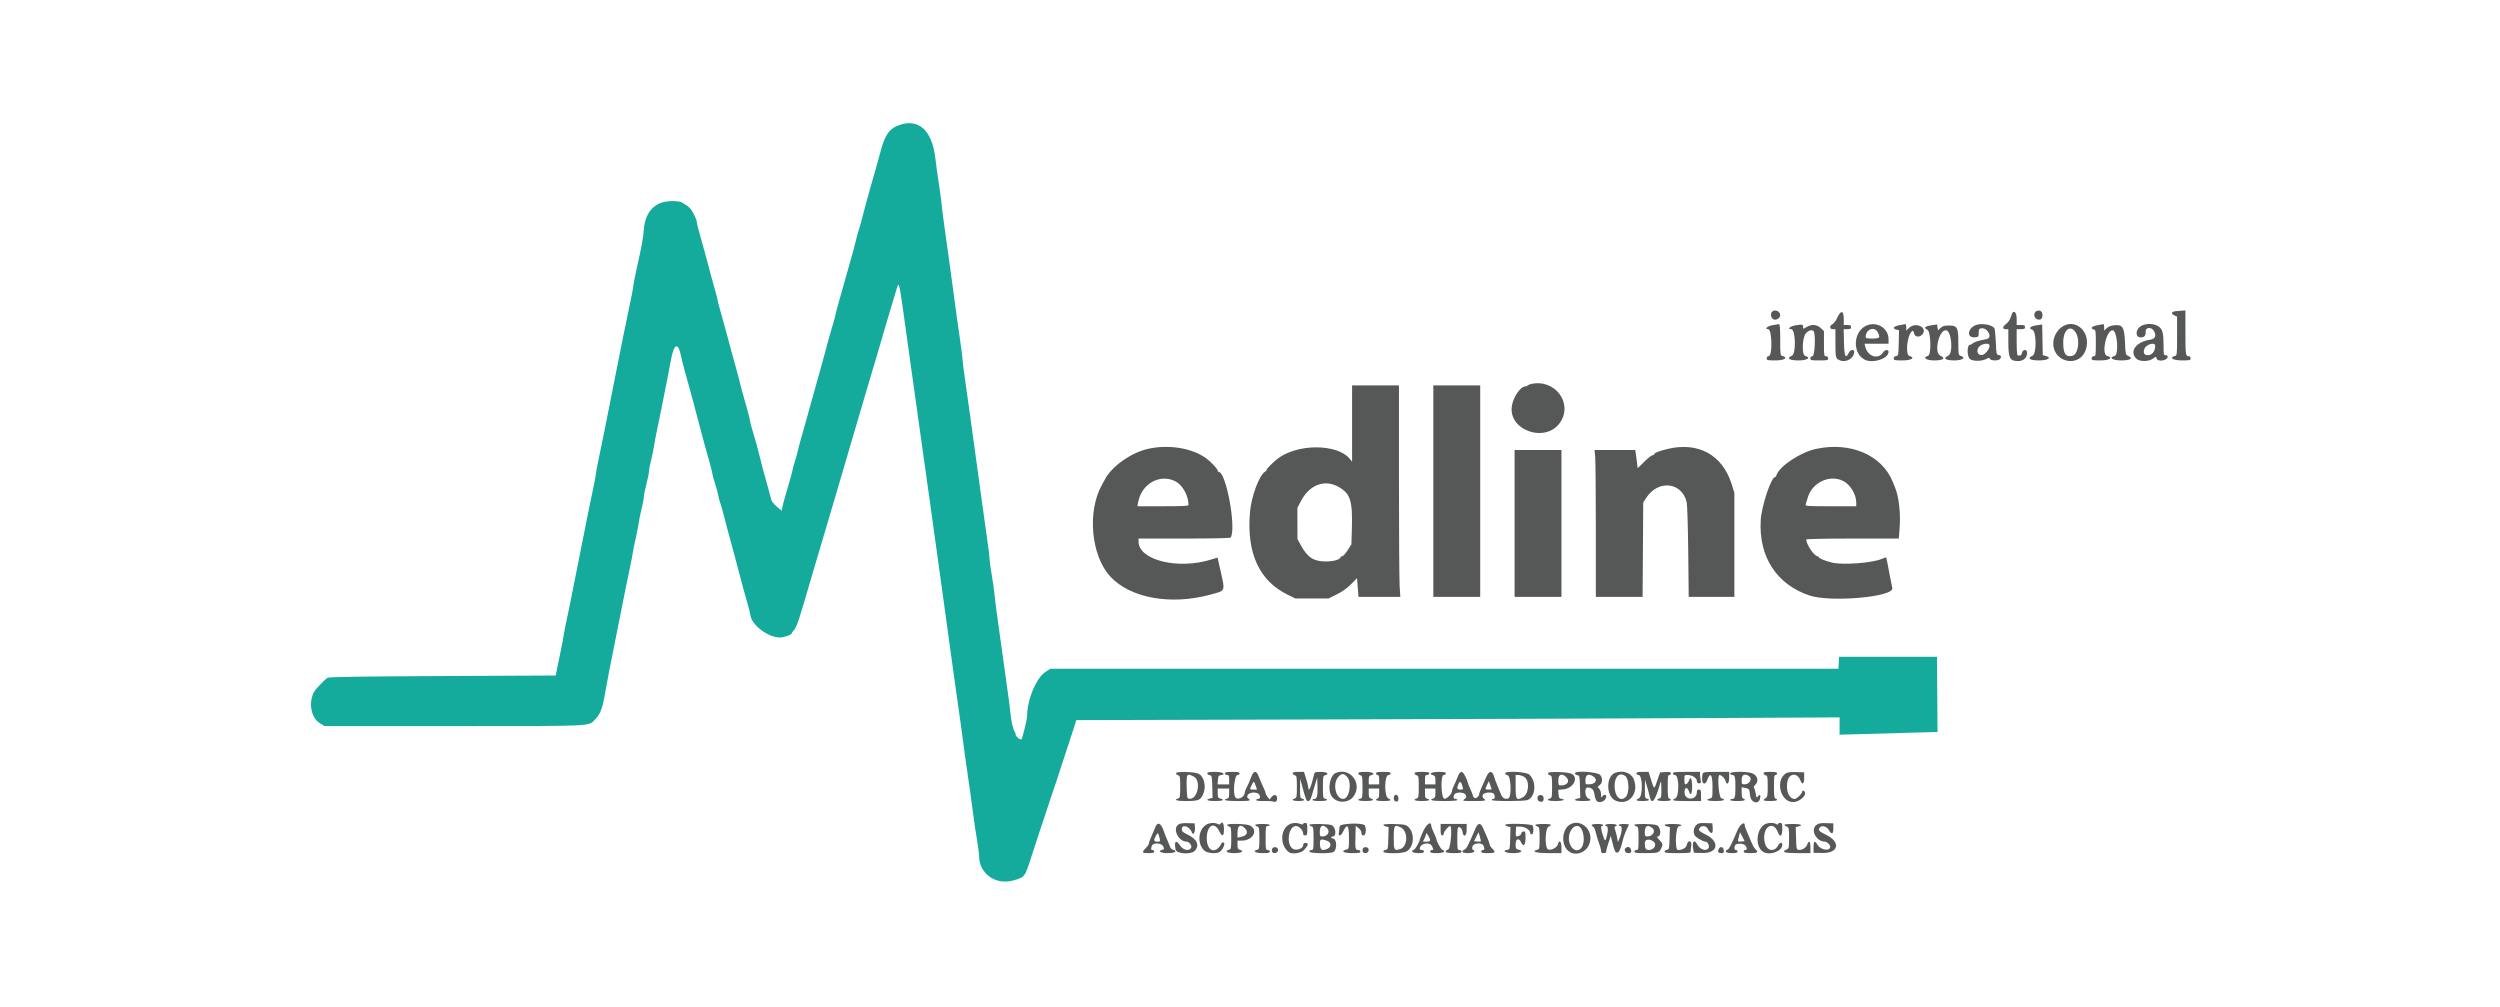
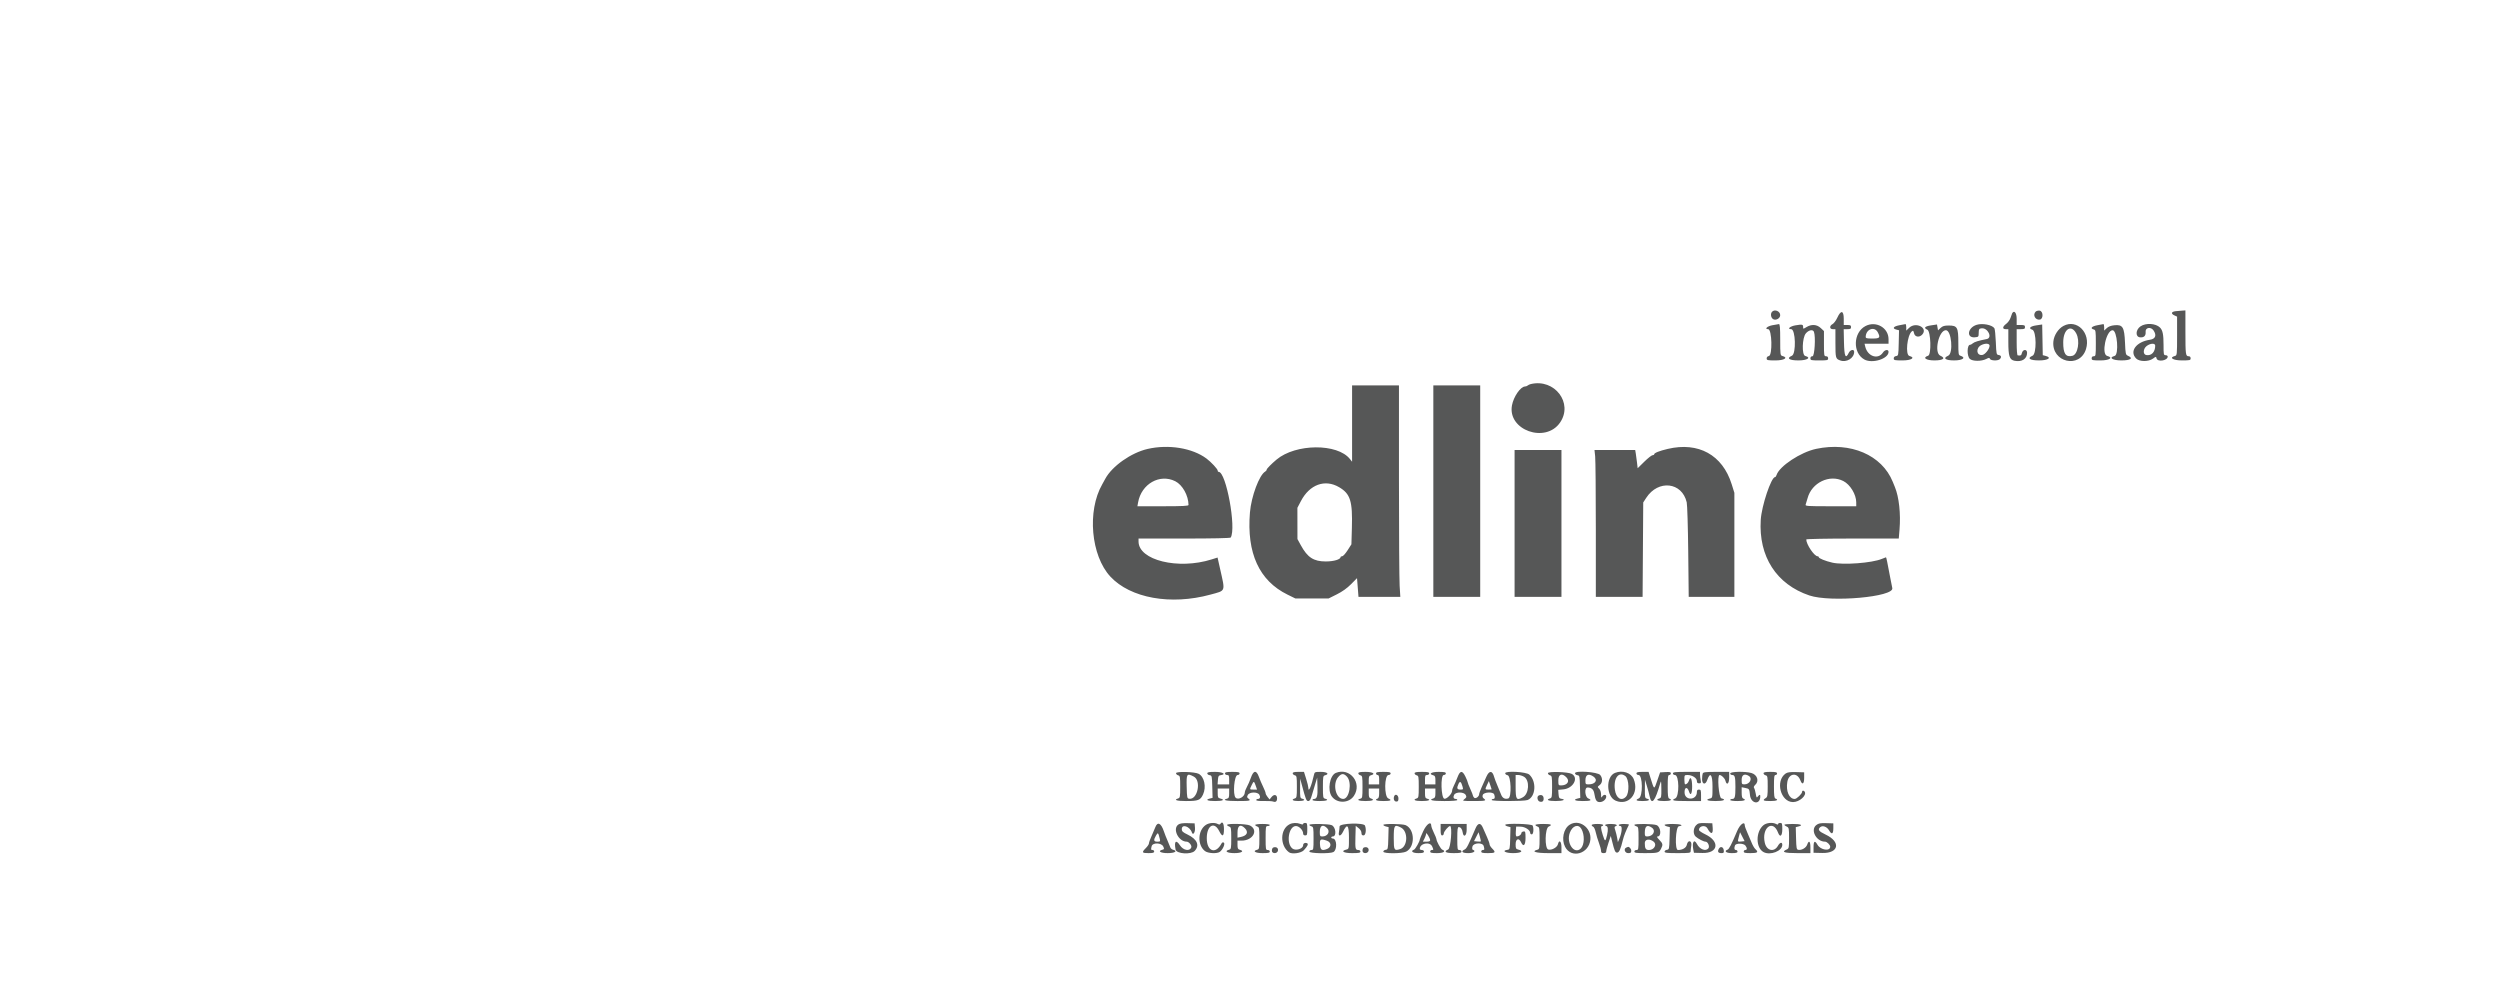
<svg xmlns="http://www.w3.org/2000/svg" id="svg" version="1.1" width="400" height="161.115" viewBox="0, 0, 400,161.115">
  <g id="svgg">
-     <path id="path0" d="M143.564 20.134 C 142.244 20.678,141.569 21.692,140.932 24.083 C 140.538 25.563,140.092 27.148,139.219 30.167 C 138.876 31.354,138.214 33.812,137.896 35.083 C 137.759 35.633,137.533 36.421,137.394 36.833 C 137.255 37.246,137.079 37.883,137.002 38.250 C 136.864 38.907,136.575 39.974,135.735 42.917 C 135.499 43.742,135.130 45.054,134.914 45.833 C 134.698 46.612,134.328 47.925,134.092 48.750 C 133.856 49.575,133.663 50.321,133.665 50.407 C 133.666 50.493,133.485 51.168,133.262 51.907 C 132.780 53.509,132.409 54.836,132.002 56.417 C 131.837 57.058,131.540 58.146,131.341 58.833 C 130.924 60.273,130.370 62.252,129.765 64.460 C 128.934 67.488,128.529 68.934,128.165 70.167 C 127.962 70.854,127.738 71.717,127.668 72.083 C 127.598 72.450,127.381 73.229,127.187 73.813 C 126.992 74.398,126.834 74.961,126.835 75.063 C 126.838 75.249,126.299 77.193,125.629 79.417 C 125.435 80.058,125.233 80.839,125.180 81.151 L 125.083 81.718 124.297 81.068 C 123.866 80.710,123.469 80.229,123.417 80.000 C 123.365 79.771,123.143 78.946,122.925 78.167 C 122.143 75.376,121.792 74.069,121.583 73.167 C 121.316 72.014,120.934 70.630,120.409 68.907 C 120.184 68.168,120.001 67.455,120.002 67.323 C 120.003 67.191,119.821 66.446,119.598 65.667 C 118.956 63.429,118.376 61.294,118.262 60.750 C 118.205 60.475,118.015 59.762,117.841 59.167 C 117.666 58.571,117.326 57.333,117.084 56.417 C 116.507 54.228,115.740 51.428,115.235 49.667 C 115.012 48.887,114.831 48.175,114.833 48.083 C 114.836 47.992,114.655 47.279,114.432 46.500 C 114.037 45.120,113.639 43.656,112.735 40.250 C 112.491 39.333,112.114 37.979,111.896 37.241 C 111.678 36.502,111.500 35.744,111.500 35.556 C 111.500 35.367,111.272 34.771,110.993 34.231 C 110.529 33.330,110.297 33.104,109.091 32.377 C 108.904 32.264,108.225 32.171,107.583 32.171 C 104.850 32.169,103.239 33.782,103.011 36.750 C 102.903 38.153,102.666 39.430,101.791 43.333 C 101.596 44.204,101.389 45.292,101.330 45.750 C 101.271 46.208,101.063 47.333,100.867 48.250 C 100.226 51.244,99.249 56.070,98.235 61.250 C 97.112 66.983,96.221 71.419,95.739 73.667 C 95.513 74.721,95.330 75.724,95.331 75.896 C 95.332 76.068,95.150 77.043,94.926 78.063 C 94.702 79.082,94.320 80.929,94.078 82.167 C 93.835 83.404,93.462 85.279,93.250 86.333 C 93.038 87.388,92.664 89.263,92.420 90.500 C 91.313 96.116,90.962 97.853,90.646 99.280 C 90.460 100.122,90.250 101.210,90.180 101.697 C 90.110 102.184,89.885 103.371,89.681 104.333 C 89.477 105.296,89.220 106.533,89.110 107.083 L 88.910 108.083 70.830 108.167 C 57.444 108.228,52.663 108.301,52.417 108.445 C 52.114 108.622,51.702 109.021,50.669 110.136 C 49.279 111.636,49.526 114.662,51.121 115.674 L 51.899 116.167 72.705 116.167 C 95.827 116.167,94.095 116.256,95.318 114.996 C 96.060 114.231,96.456 113.140,96.827 110.833 C 96.938 110.146,97.215 108.646,97.442 107.500 C 98.493 102.196,98.641 101.454,99.997 94.667 C 100.281 93.246,100.659 91.408,100.838 90.583 C 101.017 89.758,101.210 88.746,101.266 88.333 C 101.323 87.921,101.505 87.021,101.671 86.333 C 101.837 85.646,102.058 84.521,102.161 83.833 C 102.264 83.146,102.495 82.008,102.674 81.306 C 102.853 80.603,103.002 79.815,103.003 79.556 C 103.005 79.296,103.191 78.371,103.417 77.500 C 103.642 76.629,103.828 75.704,103.830 75.444 C 103.832 75.185,103.984 74.383,104.168 73.663 C 104.351 72.943,104.565 71.918,104.642 71.385 C 104.719 70.853,104.949 69.629,105.154 68.667 C 105.359 67.704,105.705 66.017,105.922 64.917 C 106.140 63.817,106.504 61.979,106.731 60.833 C 106.958 59.688,107.224 58.300,107.322 57.750 C 107.830 54.894,108.501 54.626,108.991 57.083 C 109.064 57.450,109.290 58.350,109.493 59.083 C 110.488 62.683,110.675 63.363,111.067 64.833 C 111.299 65.704,111.683 67.167,111.920 68.083 C 112.157 69.000,112.529 70.387,112.746 71.167 C 112.964 71.946,113.335 73.273,113.571 74.116 C 113.807 74.959,114.000 75.755,114.000 75.885 C 114.000 76.014,114.192 76.712,114.426 77.435 C 114.661 78.158,114.886 78.989,114.927 79.282 C 114.967 79.574,115.082 80.024,115.181 80.282 C 115.339 80.689,115.897 82.726,116.520 85.167 C 116.625 85.579,116.880 86.517,117.086 87.250 C 117.292 87.983,117.545 88.921,117.649 89.333 C 117.753 89.746,118.061 90.908,118.333 91.917 C 118.606 92.925,118.914 94.087,119.019 94.500 C 119.124 94.912,119.379 95.813,119.586 96.500 C 119.792 97.188,120.014 98.087,120.079 98.500 C 120.322 100.058,122.928 102.000,124.774 102.000 C 125.451 102.000,126.667 101.567,126.667 101.327 C 126.667 101.265,126.841 101.027,127.054 100.798 C 127.469 100.350,127.890 99.074,129.791 92.500 C 130.016 91.721,130.371 90.521,130.580 89.833 C 130.788 89.146,131.166 87.871,131.419 87.000 C 131.671 86.129,132.082 84.742,132.332 83.917 C 132.785 82.417,133.211 80.978,134.082 78.000 C 134.337 77.129,134.712 75.854,134.917 75.167 C 135.121 74.479,135.494 73.204,135.745 72.333 C 135.996 71.462,136.380 70.150,136.599 69.417 C 137.374 66.823,137.793 65.399,138.243 63.833 C 138.493 62.962,138.868 61.688,139.077 61.000 C 139.784 58.675,140.750 55.408,141.663 52.250 C 141.955 51.242,142.367 49.854,142.578 49.167 C 142.789 48.479,143.134 47.332,143.345 46.618 C 143.877 44.821,143.770 44.374,145.089 53.875 C 145.315 55.502,145.688 58.183,145.917 59.833 C 146.775 66.012,147.172 68.849,147.669 72.333 C 147.949 74.304,148.364 77.248,148.589 78.875 C 148.815 80.502,149.185 83.165,149.411 84.792 C 149.637 86.419,150.008 89.100,150.236 90.750 C 150.463 92.400,150.835 95.100,151.063 96.750 C 151.291 98.400,151.673 101.175,151.913 102.917 C 152.153 104.658,152.535 107.433,152.763 109.083 C 152.990 110.733,153.362 113.358,153.590 114.917 C 153.818 116.475,154.038 118.087,154.080 118.500 C 154.155 119.242,154.471 121.498,155.249 126.833 C 155.469 128.346,155.697 130.033,155.755 130.583 C 155.813 131.133,156.041 132.671,156.261 134.000 C 156.482 135.329,156.664 136.703,156.665 137.052 C 156.673 139.770,159.327 141.651,162.072 140.885 C 163.996 140.348,163.962 140.393,165.055 136.964 C 165.590 135.288,166.199 133.429,166.409 132.833 C 166.619 132.237,167.057 130.925,167.383 129.917 C 167.978 128.076,168.224 127.341,168.915 125.333 C 169.120 124.737,169.683 123.013,170.167 121.500 C 170.650 119.987,171.216 118.263,171.424 117.667 C 171.632 117.071,171.892 116.277,172.002 115.902 L 172.202 115.220 212.310 115.110 C 234.368 115.050,261.848 114.951,273.375 114.890 L 294.333 114.780 294.333 116.165 L 294.333 117.550 298.208 117.443 C 300.340 117.384,303.866 117.286,306.044 117.226 L 310.004 117.116 309.960 111.100 L 309.917 105.083 302.083 105.083 L 294.250 105.083 294.200 106.042 L 294.150 107.000 231.108 107.000 L 168.065 107.000 167.313 107.477 C 165.794 108.441,164.335 111.955,164.328 114.667 C 164.327 115.124,163.584 118.138,163.436 118.286 C 163.269 118.453,162.500 117.832,162.500 117.529 C 162.500 117.367,162.438 117.162,162.361 117.075 C 162.111 116.788,161.800 115.450,161.669 114.089 C 161.598 113.352,161.383 111.662,161.190 110.333 C 160.998 109.004,160.648 106.492,160.414 104.750 C 160.179 103.008,159.833 100.533,159.645 99.250 C 159.456 97.967,159.238 96.242,159.159 95.417 C 159.081 94.592,158.863 93.028,158.675 91.942 C 158.487 90.856,158.334 89.731,158.334 89.442 C 158.334 89.153,158.149 87.642,157.922 86.083 C 157.696 84.525,157.319 81.825,157.085 80.083 C 156.850 78.342,156.439 75.342,156.170 73.417 C 155.901 71.492,155.488 68.492,155.253 66.750 C 155.018 65.008,154.639 62.308,154.412 60.750 C 154.185 59.192,154.001 57.729,154.004 57.500 C 154.006 57.271,153.821 55.808,153.593 54.250 C 153.203 51.595,152.963 49.853,151.913 42.042 C 151.682 40.323,151.336 37.829,151.143 36.500 C 150.951 35.171,150.732 33.443,150.656 32.659 C 150.579 31.876,150.369 30.301,150.187 29.159 C 150.006 28.018,149.767 26.296,149.657 25.333 C 149.130 20.714,146.860 18.777,143.564 20.134 " stroke="none" fill="#14ab9c" fill-rule="evenodd" />
    <path id="path1" d="M283.508 49.907 C 283.245 50.224,283.345 50.838,283.695 51.057 C 284.131 51.330,284.833 50.940,284.833 50.426 C 284.833 49.773,283.917 49.415,283.508 49.907 M325.707 49.860 C 325.192 50.375,325.638 51.241,326.366 51.138 C 326.967 51.053,326.937 49.772,326.332 49.701 C 326.102 49.674,325.821 49.746,325.707 49.860 M348.125 49.788 C 347.402 49.864,347.302 50.190,347.917 50.470 L 348.333 50.660 348.333 53.762 C 348.333 56.724,348.318 56.868,348.000 56.952 C 346.983 57.218,347.663 57.667,349.083 57.667 C 350.389 57.667,350.500 57.641,350.500 57.333 C 350.500 57.117,350.389 57.000,350.184 57.000 C 349.702 57.000,349.667 56.728,349.667 53.070 L 349.667 49.667 349.208 49.695 C 348.956 49.710,348.469 49.752,348.125 49.788 M293.971 50.825 C 293.763 51.279,293.422 51.741,293.213 51.853 C 292.685 52.136,292.709 52.667,293.250 52.667 L 293.667 52.667 293.669 54.875 C 293.672 57.286,293.700 57.394,294.399 57.660 C 295.437 58.054,296.664 57.314,296.666 56.292 C 296.667 55.821,296.047 55.940,295.799 56.458 C 295.297 57.505,295.086 57.044,295.037 54.792 L 294.990 52.667 295.578 52.667 C 296.056 52.667,296.167 52.604,296.167 52.333 C 296.167 52.063,296.056 52.000,295.583 52.000 L 295.000 52.000 295.000 51.000 C 295.000 49.659,294.542 49.581,293.971 50.825 M321.948 50.125 C 321.909 50.194,321.791 50.518,321.685 50.846 C 321.580 51.174,321.270 51.608,320.997 51.810 C 320.383 52.263,320.346 52.667,320.917 52.667 L 321.333 52.667 321.333 54.675 C 321.333 56.995,321.518 57.562,322.326 57.724 C 323.496 57.958,324.333 57.427,324.333 56.451 C 324.333 55.822,323.649 55.862,323.499 56.500 C 323.410 56.882,323.319 56.931,322.833 56.858 C 322.732 56.843,322.667 56.011,322.667 54.750 L 322.667 52.667 323.333 52.667 C 323.889 52.667,324.000 52.611,324.000 52.333 C 324.000 52.056,323.889 52.000,323.333 52.000 L 322.667 52.000 322.667 51.000 C 322.667 50.055,322.266 49.567,321.948 50.125 M283.542 52.045 C 282.743 52.199,282.265 52.667,282.907 52.667 C 283.518 52.667,283.623 56.877,283.014 56.970 C 282.800 57.003,282.667 57.147,282.667 57.345 C 282.667 57.638,282.795 57.667,284.083 57.667 C 285.504 57.667,286.184 57.218,285.167 56.952 C 284.852 56.869,284.833 56.724,284.833 54.349 C 284.833 52.436,284.783 51.839,284.625 51.855 C 284.510 51.867,284.023 51.953,283.542 52.045 M287.292 52.051 C 286.415 52.191,285.872 52.667,286.587 52.667 C 287.297 52.667,287.409 56.607,286.708 56.915 C 285.780 57.322,286.258 57.667,287.750 57.667 C 289.170 57.667,289.851 57.218,288.833 56.952 C 288.266 56.803,288.341 54.048,288.931 53.346 C 289.399 52.790,290.065 52.662,290.232 53.097 C 290.525 53.860,290.338 57.000,290.000 57.000 C 289.778 57.000,289.667 57.111,289.667 57.333 C 289.667 57.641,289.778 57.667,291.083 57.667 C 292.389 57.667,292.500 57.641,292.500 57.333 C 292.500 57.111,292.389 57.000,292.167 57.000 C 291.852 57.000,291.833 56.889,291.833 54.984 L 291.833 52.967 291.316 52.484 C 290.689 51.898,289.846 51.841,289.042 52.332 C 288.510 52.656,288.500 52.656,288.500 52.341 C 288.500 51.900,288.390 51.874,287.292 52.051 M298.467 52.173 C 296.502 53.211,296.402 56.479,298.303 57.523 C 299.575 58.221,302.167 57.401,302.167 56.301 C 302.167 55.860,301.587 55.926,301.275 56.402 C 300.493 57.595,298.815 57.037,298.437 55.458 L 298.327 55.000 300.247 55.000 L 302.167 55.000 302.167 54.275 C 302.167 52.433,300.147 51.286,298.467 52.173 M303.875 52.045 C 302.939 52.225,302.719 52.560,303.422 52.736 L 303.844 52.842 303.797 54.879 C 303.752 56.849,303.738 56.918,303.375 56.970 C 303.134 57.004,303.000 57.138,303.000 57.345 C 303.000 57.638,303.128 57.667,304.417 57.667 C 305.837 57.667,306.517 57.218,305.500 56.952 C 304.825 56.775,305.137 53.647,305.892 53.020 C 306.096 52.851,306.155 52.902,306.248 53.325 C 306.381 53.929,307.095 54.040,307.558 53.529 C 308.526 52.459,306.532 51.428,305.467 52.448 L 305.000 52.896 305.000 52.365 C 305.000 52.072,304.944 51.843,304.875 51.855 C 304.806 51.867,304.356 51.953,303.875 52.045 M308.958 52.060 C 307.958 52.211,307.737 52.472,308.375 52.752 C 308.933 52.997,309.050 56.742,308.505 56.915 C 307.545 57.220,308.137 57.667,309.500 57.667 C 310.910 57.667,311.363 57.311,310.458 56.915 C 309.404 56.452,310.190 52.833,311.344 52.833 C 312.238 52.833,312.568 56.537,311.708 56.915 C 310.804 57.311,311.257 57.667,312.667 57.667 C 314.026 57.667,314.622 57.220,313.667 56.917 C 313.358 56.819,313.333 56.664,313.333 54.841 C 313.333 52.367,313.176 52.083,311.802 52.083 C 311.098 52.083,310.822 52.165,310.496 52.470 L 310.083 52.856 310.000 52.386 L 309.917 51.916 308.958 52.060 M316.247 51.975 C 314.807 52.438,314.578 54.083,315.969 53.968 C 316.564 53.918,316.584 53.896,316.593 53.250 C 316.602 52.655,316.651 52.578,317.048 52.531 C 318.054 52.412,318.847 54.060,317.875 54.249 C 316.576 54.502,315.895 54.710,315.656 54.927 C 315.510 55.059,315.311 55.167,315.213 55.167 C 314.709 55.167,314.681 56.977,315.178 57.427 C 315.614 57.821,317.033 57.831,317.780 57.444 C 318.234 57.210,318.313 57.207,318.395 57.421 C 318.511 57.723,319.676 57.757,319.967 57.467 C 320.279 57.154,320.202 56.862,319.792 56.803 C 319.432 56.752,319.413 56.668,319.333 54.750 C 319.287 53.650,319.185 52.649,319.105 52.525 C 318.752 51.978,317.178 51.675,316.247 51.975 M325.792 52.061 C 324.815 52.207,324.508 52.541,325.161 52.748 C 325.841 52.964,325.883 56.619,325.208 56.915 C 324.280 57.322,324.758 57.667,326.250 57.667 C 327.729 57.667,328.355 57.209,327.254 56.933 L 326.842 56.829 326.796 54.373 L 326.750 51.917 325.792 52.061 M330.164 52.142 C 329.318 52.592,328.636 53.640,328.540 54.638 C 328.218 57.990,332.779 59.045,333.762 55.846 C 334.549 53.288,332.321 50.995,330.164 52.142 M335.542 52.045 C 334.654 52.216,334.381 52.553,335.000 52.715 C 335.311 52.796,335.333 52.942,335.333 54.901 C 335.333 56.889,335.316 57.000,335.000 57.000 C 334.778 57.000,334.667 57.111,334.667 57.333 C 334.667 57.641,334.778 57.667,336.083 57.667 C 337.519 57.667,338.183 57.217,337.147 56.947 C 336.171 56.691,336.974 52.861,338.008 52.839 C 338.756 52.823,339.067 56.760,338.333 56.952 C 337.316 57.218,337.996 57.667,339.417 57.667 C 340.908 57.667,341.386 57.322,340.458 56.915 C 340.108 56.761,340.078 56.623,340.000 54.804 C 339.894 52.334,339.637 51.912,338.312 52.040 C 337.759 52.093,337.354 52.246,337.078 52.505 L 336.667 52.891 336.667 52.362 C 336.667 52.071,336.610 51.843,336.542 51.855 C 336.473 51.867,336.023 51.953,335.542 52.045 M342.483 52.215 C 341.697 52.745,341.633 53.884,342.385 53.970 C 343.025 54.044,343.358 53.726,343.299 53.099 C 343.231 52.383,344.154 52.238,344.585 52.896 C 345.090 53.667,344.864 54.231,344.000 54.358 C 341.783 54.684,340.653 56.227,341.794 57.368 C 342.313 57.887,343.781 57.892,344.477 57.377 C 344.954 57.024,344.967 57.023,345.050 57.341 C 345.214 57.967,346.833 57.703,346.833 57.050 C 346.833 56.931,346.683 56.833,346.500 56.833 C 346.189 56.833,346.167 56.722,346.167 55.178 C 346.167 53.507,346.029 52.838,345.595 52.405 C 344.923 51.732,343.342 51.636,342.483 52.215 M300.456 53.184 C 300.890 54.026,300.765 54.167,299.583 54.167 C 298.658 54.167,298.502 54.124,298.512 53.875 C 298.561 52.641,299.926 52.156,300.456 53.184 M332.196 53.345 C 332.834 54.534,332.467 56.710,331.592 56.929 C 330.518 57.199,330.105 56.593,330.116 54.760 C 330.127 52.668,331.377 51.818,332.196 53.345 M318.333 55.309 C 318.333 55.836,317.610 56.746,317.147 56.800 C 316.209 56.911,316.096 55.673,317.003 55.214 C 317.645 54.890,318.333 54.938,318.333 55.309 M344.833 55.308 C 344.833 56.332,344.223 56.963,343.388 56.805 C 342.854 56.704,342.888 55.824,343.444 55.380 C 344.036 54.906,344.833 54.865,344.833 55.308 M244.917 61.452 C 244.733 61.496,244.512 61.600,244.425 61.683 C 244.338 61.766,244.150 61.836,244.008 61.838 C 243.286 61.852,242.172 63.460,241.914 64.861 C 241.186 68.818,247.287 70.994,249.611 67.607 C 251.752 64.486,248.738 60.533,244.917 61.452 M216.333 67.772 L 216.333 73.878 215.998 73.453 C 214.001 70.913,207.307 70.962,204.241 73.539 C 203.419 74.229,202.667 74.997,202.667 75.145 C 202.667 75.240,202.562 75.377,202.434 75.450 C 201.483 75.995,200.204 79.423,199.990 82.000 C 199.451 88.500,201.471 92.915,206.000 95.137 L 207.250 95.750 209.917 95.750 L 212.583 95.750 213.902 95.091 C 214.773 94.655,215.543 94.105,216.172 93.468 L 217.124 92.504 217.241 94.002 L 217.358 95.500 220.705 95.500 L 224.051 95.500 223.942 93.724 C 223.882 92.747,223.833 85.135,223.833 76.807 L 223.833 61.667 220.083 61.667 L 216.333 61.667 216.333 67.772 M229.333 78.583 L 229.333 95.500 233.083 95.500 L 236.833 95.500 236.833 78.583 L 236.833 61.667 233.083 61.667 L 229.333 61.667 229.333 78.583 M183.614 71.831 C 180.977 72.440,177.938 74.582,176.846 76.602 C 176.654 76.959,176.432 77.362,176.353 77.500 C 173.917 81.748,174.547 88.897,177.654 92.250 C 180.855 95.705,187.323 96.871,193.667 95.138 C 196.165 94.456,196.052 94.752,195.225 91.061 L 194.810 89.206 193.863 89.505 C 188.514 91.195,182.167 89.641,182.167 86.642 L 182.167 86.167 189.490 86.167 C 193.991 86.167,196.852 86.105,196.913 86.007 C 197.837 84.510,196.185 75.500,194.986 75.500 C 194.902 75.500,194.832 75.406,194.831 75.292 C 194.829 75.051,193.780 73.924,193.045 73.373 C 190.791 71.683,186.964 71.057,183.614 71.831 M266.833 71.826 C 265.480 72.146,264.667 72.472,264.667 72.693 C 264.667 72.770,264.549 72.833,264.406 72.833 C 264.262 72.833,263.668 73.302,263.085 73.875 L 262.025 74.917 261.920 74.000 C 261.863 73.496,261.774 72.840,261.723 72.542 L 261.630 72.000 258.374 72.000 L 255.119 72.000 255.226 73.024 C 255.285 73.588,255.333 78.875,255.333 84.774 L 255.333 95.500 259.074 95.500 L 262.815 95.500 262.866 87.946 L 262.917 80.392 263.396 79.654 C 265.317 76.701,269.122 77.124,269.875 80.374 C 269.966 80.764,270.074 84.327,270.117 88.292 L 270.194 95.500 273.847 95.500 L 277.500 95.500 277.500 87.175 L 277.500 78.851 277.066 77.467 C 275.597 72.782,271.752 70.663,266.833 71.826 M290.582 71.818 C 288.092 72.349,284.697 74.593,284.248 76.005 C 284.191 76.185,284.085 76.333,284.012 76.333 C 283.396 76.333,281.862 80.915,281.720 83.174 C 281.353 89.031,284.225 93.497,289.500 95.273 C 292.901 96.418,303.121 95.506,302.766 94.088 C 302.720 93.902,302.563 93.112,302.419 92.333 C 301.985 89.995,301.812 89.167,301.758 89.167 C 301.730 89.167,301.426 89.284,301.081 89.428 C 299.521 90.080,294.917 90.426,293.167 90.022 C 292.063 89.768,291.000 89.336,291.000 89.141 C 291.000 89.064,290.914 89.000,290.809 89.000 C 290.283 89.000,289.000 87.094,289.000 86.312 C 289.000 86.231,292.288 86.167,296.402 86.167 L 303.803 86.167 303.923 84.730 C 304.134 82.193,303.843 79.526,303.179 77.917 C 303.103 77.733,302.950 77.358,302.839 77.083 C 301.105 72.804,296.082 70.646,290.582 71.818 M242.333 83.750 L 242.333 95.500 246.083 95.500 L 249.833 95.500 249.833 83.750 L 249.833 72.000 246.083 72.000 L 242.333 72.000 242.333 83.750 M188.041 76.997 C 189.194 77.573,190.145 79.272,190.164 80.792 C 190.166 80.953,189.239 81.000,186.076 81.000 L 181.985 81.000 182.097 80.375 C 182.625 77.420,185.555 75.755,188.041 76.997 M294.937 76.968 C 296.034 77.528,296.995 79.117,296.998 80.375 L 297.000 81.000 292.899 81.000 C 289.061 81.000,288.805 80.981,288.910 80.708 C 288.972 80.548,289.108 80.097,289.213 79.706 C 289.882 77.210,292.737 75.845,294.937 76.968 M214.250 77.946 C 216.061 79.009,216.425 80.170,216.301 84.480 L 216.226 87.090 215.615 88.045 C 215.279 88.570,214.891 89.000,214.752 89.000 C 214.613 89.000,214.500 89.056,214.499 89.125 C 214.496 89.508,213.406 89.833,212.126 89.833 C 210.183 89.833,209.207 89.200,208.135 87.244 L 207.591 86.250 207.587 83.750 L 207.583 81.250 208.146 80.174 C 209.537 77.517,211.992 76.621,214.250 77.946 M188.167 123.708 C 188.167 123.847,188.317 124.000,188.500 124.048 C 188.807 124.128,188.833 124.276,188.833 125.890 C 188.833 127.498,188.806 127.653,188.500 127.750 C 187.741 127.991,188.263 128.167,189.739 128.167 C 191.734 128.167,192.065 128.039,192.493 127.099 C 193.036 125.906,192.692 124.293,191.791 123.811 C 191.177 123.482,188.167 123.397,188.167 123.708 M193.167 123.738 C 193.167 123.870,193.335 124.001,193.542 124.030 C 193.900 124.081,193.919 124.161,193.964 125.870 L 194.011 127.658 193.589 127.763 C 192.773 127.968,193.180 128.167,194.417 128.167 C 195.650 128.167,196.061 127.968,195.250 127.765 C 194.883 127.673,194.833 127.571,194.833 126.913 L 194.833 126.167 195.750 126.167 L 196.667 126.167 196.667 126.932 C 196.667 127.558,196.606 127.714,196.333 127.785 C 195.482 128.008,196.176 128.167,198.000 128.167 C 200.016 128.167,200.224 128.117,199.729 127.755 C 199.508 127.594,199.494 127.490,199.651 127.195 C 199.923 126.688,201.234 126.670,201.502 127.170 C 201.706 127.552,201.595 127.833,201.240 127.833 C 201.108 127.833,201.000 127.913,201.000 128.011 C 201.000 128.123,201.446 128.178,202.208 128.160 C 202.873 128.144,203.544 128.183,203.700 128.247 C 204.097 128.409,204.333 128.219,204.333 127.735 C 204.333 127.143,203.855 127.021,203.457 127.511 L 203.133 127.912 202.817 127.521 C 202.642 127.306,202.500 127.032,202.500 126.914 C 202.500 126.795,202.321 126.334,202.103 125.890 C 201.884 125.447,201.576 124.723,201.419 124.282 C 201.023 123.178,200.557 123.237,200.140 124.444 C 199.977 124.918,199.691 125.576,199.505 125.908 C 199.319 126.239,199.167 126.645,199.167 126.809 C 199.167 127.475,198.126 128.059,197.700 127.633 C 197.208 127.141,197.482 124.000,198.018 124.000 C 198.191 124.000,198.333 123.888,198.333 123.750 C 198.333 123.552,198.093 123.500,197.167 123.500 C 196.241 123.500,196.000 123.552,196.000 123.750 C 196.000 123.889,196.148 124.000,196.333 124.000 C 196.617 124.000,196.667 124.111,196.667 124.750 L 196.667 125.500 195.740 125.500 L 194.814 125.500 194.865 124.792 C 194.908 124.203,194.980 124.074,195.292 124.030 C 196.286 123.889,195.645 123.500,194.417 123.500 C 193.444 123.500,193.167 123.553,193.167 123.738 M206.833 123.731 C 206.833 123.857,206.983 124.000,207.167 124.048 C 207.473 124.128,207.500 124.276,207.500 125.890 C 207.500 127.498,207.472 127.653,207.167 127.750 C 206.534 127.951,206.836 128.167,207.750 128.167 C 208.655 128.167,208.980 127.954,208.333 127.785 C 208.029 127.705,208.001 127.564,208.013 126.141 L 208.027 124.583 208.272 125.500 C 208.923 127.941,209.012 128.167,209.326 128.167 C 209.560 128.167,209.703 127.932,209.910 127.208 C 210.062 126.681,210.312 125.837,210.468 125.333 L 210.750 124.417 210.798 125.891 C 210.847 127.376,210.713 127.833,210.230 127.833 C 210.103 127.833,210.000 127.908,210.000 128.000 C 210.000 128.095,210.500 128.167,211.167 128.167 C 212.281 128.167,212.709 127.971,212.000 127.785 C 211.693 127.705,211.667 127.558,211.667 125.917 C 211.667 124.276,211.693 124.129,212.000 124.048 C 212.767 123.848,212.346 123.500,211.337 123.500 C 210.385 123.500,210.335 123.521,210.238 123.958 C 209.830 125.789,209.333 126.925,209.333 126.028 C 209.333 125.860,209.176 125.223,208.984 124.611 L 208.636 123.500 207.734 123.500 C 207.078 123.500,206.833 123.563,206.833 123.731 M213.738 123.661 C 212.750 124.061,212.349 126.434,213.098 127.446 C 213.948 128.594,215.818 128.543,216.620 127.350 C 217.997 125.299,216.002 122.745,213.738 123.661 M217.333 123.731 C 217.333 123.857,217.483 124.000,217.667 124.048 C 217.974 124.129,218.000 124.276,218.000 125.917 C 218.000 127.558,217.974 127.705,217.667 127.785 C 216.957 127.971,217.386 128.167,218.500 128.167 C 219.626 128.167,220.022 127.969,219.333 127.750 C 219.066 127.665,219.000 127.498,219.000 126.905 L 219.000 126.167 219.833 126.167 L 220.667 126.167 220.667 126.922 C 220.667 127.439,220.588 127.707,220.417 127.773 C 219.841 127.994,220.243 128.167,221.333 128.167 C 222.534 128.167,222.781 128.036,222.125 127.748 C 221.446 127.450,221.487 124.000,222.170 124.000 C 222.352 124.000,222.500 123.888,222.500 123.750 C 222.500 123.552,222.259 123.500,221.333 123.500 C 220.407 123.500,220.167 123.552,220.167 123.750 C 220.167 123.888,220.279 124.000,220.417 124.000 C 220.602 124.000,220.667 124.194,220.667 124.750 L 220.667 125.500 219.833 125.500 L 219.000 125.500 219.000 124.818 C 219.000 124.276,219.068 124.118,219.333 124.048 C 220.166 123.831,219.663 123.500,218.500 123.500 C 217.618 123.500,217.333 123.556,217.333 123.731 M226.333 123.731 C 226.333 123.857,226.483 124.000,226.667 124.048 C 226.973 124.128,227.000 124.276,227.000 125.890 C 227.000 127.498,226.972 127.653,226.667 127.750 C 225.978 127.969,226.374 128.167,227.500 128.167 C 228.614 128.167,229.043 127.971,228.333 127.785 C 228.061 127.714,228.000 127.558,228.000 126.932 L 228.000 126.167 228.833 126.167 L 229.667 126.167 229.667 126.905 C 229.667 127.498,229.601 127.665,229.333 127.750 C 228.505 128.013,229.150 128.167,231.083 128.167 C 232.361 128.167,233.167 128.102,233.167 128.000 C 233.167 127.908,233.059 127.833,232.927 127.833 C 232.571 127.833,232.460 127.552,232.665 127.170 C 232.931 126.672,234.244 126.688,234.514 127.193 C 234.678 127.499,234.648 127.597,234.311 127.856 C 233.922 128.155,233.944 128.159,235.792 128.163 C 237.684 128.167,237.888 128.115,237.396 127.756 C 237.214 127.622,237.163 127.440,237.241 127.196 C 237.388 126.732,238.894 126.651,239.066 127.097 C 239.237 127.544,239.178 127.833,238.917 127.833 C 238.779 127.833,238.667 127.908,238.667 128.000 C 238.667 128.219,243.831 128.223,244.406 128.004 C 245.722 127.504,245.890 125.024,244.682 123.931 C 244.193 123.488,240.833 123.301,240.833 123.717 C 240.833 123.860,241.002 124.001,241.208 124.030 C 241.766 124.109,241.888 127.574,241.339 127.748 C 240.798 127.920,240.385 127.697,240.171 127.119 C 240.061 126.825,239.794 126.171,239.577 125.667 C 239.360 125.162,239.132 124.563,239.071 124.333 C 238.783 123.257,238.277 123.240,237.812 124.292 C 237.619 124.727,237.282 125.479,237.064 125.962 C 236.845 126.445,236.667 126.940,236.667 127.061 C 236.667 127.449,236.091 127.858,235.864 127.631 C 235.756 127.522,235.667 127.369,235.667 127.289 C 235.667 127.210,235.479 126.735,235.250 126.234 C 235.021 125.733,234.833 125.253,234.833 125.166 C 234.833 125.080,234.668 124.669,234.467 124.254 C 233.968 123.228,233.614 123.261,233.194 124.375 C 233.012 124.856,232.745 125.475,232.599 125.750 C 232.454 126.025,232.335 126.375,232.334 126.529 C 232.333 126.995,231.498 127.857,231.103 127.800 C 230.564 127.723,230.458 124.000,230.995 124.000 C 231.185 124.000,231.333 123.890,231.333 123.750 C 231.333 123.552,231.093 123.500,230.167 123.500 C 229.004 123.500,228.501 123.831,229.333 124.048 C 229.598 124.118,229.667 124.276,229.667 124.818 L 229.667 125.500 228.833 125.500 L 228.000 125.500 228.000 124.750 C 228.000 124.111,228.049 124.000,228.333 124.000 C 228.519 124.000,228.667 123.889,228.667 123.750 C 228.667 123.552,228.426 123.500,227.500 123.500 C 226.618 123.500,226.333 123.556,226.333 123.731 M247.667 123.707 C 247.667 123.847,247.817 124.000,248.000 124.048 C 248.307 124.128,248.333 124.276,248.333 125.890 C 248.333 127.498,248.306 127.653,248.000 127.750 C 247.295 127.974,247.719 128.167,248.917 128.167 C 250.074 128.167,250.654 127.926,249.792 127.803 C 249.482 127.759,249.408 127.630,249.366 127.064 L 249.316 126.377 250.149 126.297 C 251.723 126.146,252.636 124.441,251.475 123.820 C 250.864 123.493,247.667 123.398,247.667 123.707 M252.000 123.715 C 252.000 123.860,252.168 124.001,252.375 124.030 C 252.734 124.081,252.752 124.161,252.797 125.870 L 252.845 127.658 252.422 127.763 C 251.606 127.968,252.013 128.167,253.250 128.167 C 254.527 128.167,254.791 128.040,254.125 127.748 C 253.573 127.506,253.467 126.000,254.002 126.000 C 254.629 126.000,254.982 126.313,255.087 126.960 C 255.263 128.048,255.447 128.333,255.971 128.333 C 256.488 128.333,257.000 127.892,257.000 127.445 C 257.000 127.079,256.563 127.087,256.347 127.458 C 256.209 127.694,256.176 127.630,256.172 127.125 C 256.169 126.750,256.046 126.380,255.866 126.199 C 255.575 125.908,255.578 125.887,255.949 125.608 C 256.418 125.254,256.457 124.522,256.034 124.000 C 255.636 123.509,252.000 123.252,252.000 123.715 M258.397 123.664 C 256.895 124.271,256.979 127.467,258.514 128.113 C 260.599 128.989,262.308 126.944,261.396 124.664 C 260.987 123.640,259.599 123.178,258.397 123.664 M261.833 123.750 C 261.833 123.888,261.981 124.000,262.163 124.000 C 262.846 124.000,262.887 127.450,262.208 127.748 C 261.576 128.025,261.787 128.167,262.833 128.167 C 263.808 128.167,264.169 127.960,263.500 127.785 C 263.197 127.706,263.168 127.564,263.180 126.224 L 263.194 124.750 263.498 125.750 C 263.666 126.300,263.866 127.050,263.943 127.417 C 264.255 128.898,264.820 128.202,265.634 125.333 C 265.777 124.827,265.802 124.942,265.816 126.197 C 265.832 127.506,265.801 127.654,265.500 127.750 C 264.828 127.963,265.195 128.167,266.250 128.167 C 267.269 128.167,267.646 127.989,267.083 127.773 C 266.882 127.696,266.833 127.319,266.833 125.839 C 266.833 124.315,266.876 124.000,267.083 124.000 C 267.221 124.000,267.333 123.884,267.333 123.741 C 267.333 123.534,267.161 123.493,266.474 123.533 L 265.614 123.583 265.154 124.917 C 264.641 126.403,264.692 126.425,264.074 124.458 L 263.772 123.500 262.803 123.500 C 262.052 123.500,261.833 123.556,261.833 123.750 M267.667 123.750 C 267.667 123.888,267.814 124.000,267.997 124.000 C 268.679 124.000,268.720 127.450,268.042 127.748 C 267.296 128.075,267.706 128.167,269.917 128.167 L 272.167 128.167 272.167 127.250 C 272.167 126.444,272.126 126.333,271.833 126.333 C 271.588 126.333,271.500 126.444,271.500 126.752 C 271.500 128.039,269.606 128.147,269.533 126.864 C 269.479 125.932,269.974 125.796,270.250 126.666 C 270.495 127.440,270.751 126.989,270.741 125.802 C 270.730 124.593,270.476 124.115,270.242 124.866 C 270.125 125.240,269.878 125.492,269.625 125.497 C 269.556 125.499,269.500 125.162,269.500 124.750 C 269.500 124.023,269.516 124.000,270.016 124.000 C 270.745 124.000,271.500 124.485,271.500 124.953 C 271.500 125.230,271.596 125.333,271.854 125.333 C 272.162 125.333,272.195 125.265,272.104 124.813 C 272.047 124.526,272.000 124.114,272.000 123.896 L 272.000 123.500 269.833 123.500 C 268.019 123.500,267.667 123.541,267.667 123.750 M272.434 123.764 C 272.379 123.909,272.333 124.321,272.333 124.680 C 272.333 125.508,272.868 125.619,273.137 124.846 C 273.623 123.452,274.000 123.880,274.000 125.824 C 274.000 127.644,273.996 127.661,273.583 127.765 C 272.754 127.973,273.195 128.167,274.500 128.167 C 275.805 128.167,276.268 127.949,275.417 127.735 C 275.001 127.631,274.722 124.000,275.130 124.000 C 275.432 124.000,275.970 124.524,276.067 124.913 C 276.274 125.736,276.667 125.411,276.667 124.417 L 276.667 123.500 274.601 123.500 C 272.871 123.500,272.519 123.543,272.434 123.764 M276.833 123.750 C 276.833 123.888,276.975 124.000,277.149 124.000 C 277.583 124.000,277.667 124.309,277.667 125.917 C 277.667 127.524,277.583 127.833,277.149 127.833 C 276.975 127.833,276.833 127.908,276.833 128.000 C 276.833 128.095,277.333 128.167,278.000 128.167 C 279.091 128.167,279.493 127.994,278.917 127.773 C 278.739 127.705,278.667 127.428,278.667 126.818 L 278.667 125.958 279.196 126.064 C 279.889 126.203,279.895 126.211,279.996 127.215 C 280.128 128.518,281.488 128.844,281.636 127.608 C 281.697 127.102,281.546 127.040,281.247 127.449 C 281.068 127.694,281.024 127.633,280.918 126.991 C 280.851 126.583,280.729 126.168,280.648 126.067 C 280.556 125.952,280.626 125.771,280.834 125.583 C 281.507 124.973,281.168 123.942,280.206 123.675 C 279.193 123.393,276.833 123.446,276.833 123.750 M282.167 123.731 C 282.167 123.857,282.317 124.000,282.500 124.048 C 282.806 124.128,282.833 124.276,282.833 125.816 C 282.833 127.317,282.798 127.520,282.500 127.705 C 281.939 128.056,282.120 128.167,283.250 128.167 C 284.269 128.167,284.646 127.989,284.083 127.773 C 283.882 127.696,283.833 127.319,283.833 125.839 C 283.833 124.315,283.876 124.000,284.083 124.000 C 284.221 124.000,284.333 123.888,284.333 123.750 C 284.333 123.553,284.102 123.500,283.250 123.500 C 282.439 123.500,282.167 123.558,282.167 123.731 M285.704 123.760 C 284.008 124.947,284.886 128.333,286.890 128.333 C 287.912 128.333,289.116 127.259,288.752 126.671 C 288.608 126.437,288.333 126.455,288.333 126.699 C 288.333 127.004,287.474 127.833,287.158 127.833 C 286.263 127.833,285.720 126.582,285.972 125.101 C 286.213 123.696,287.561 123.534,288.058 124.851 C 288.359 125.650,288.667 125.449,288.667 124.453 L 288.667 123.572 287.373 123.534 C 286.417 123.507,285.981 123.566,285.704 123.760 M215.513 124.263 C 216.355 125.160,215.910 127.818,214.917 127.826 C 213.725 127.835,213.165 125.455,214.098 124.346 C 214.624 123.721,214.983 123.700,215.513 124.263 M260.061 124.179 C 260.657 124.648,260.724 126.863,260.160 127.469 C 259.424 128.259,258.565 127.719,258.381 126.350 C 258.132 124.494,259.013 123.355,260.061 124.179 M191.001 124.250 C 192.253 124.898,191.617 127.993,190.272 127.801 C 189.937 127.753,189.914 127.644,189.870 125.875 C 189.817 123.785,189.892 123.677,191.001 124.250 M243.838 124.279 C 244.791 124.842,244.665 127.020,243.647 127.570 C 242.622 128.124,242.500 127.940,242.500 125.839 L 242.500 124.000 242.933 124.000 C 243.171 124.000,243.578 124.126,243.838 124.279 M250.642 124.391 C 251.219 125.005,250.762 125.667,249.761 125.667 C 249.359 125.667,249.333 125.617,249.333 124.833 C 249.333 123.850,249.941 123.644,250.642 124.391 M254.963 124.259 C 255.713 124.785,255.261 125.500,254.178 125.500 C 253.696 125.500,253.667 125.463,253.667 124.861 C 253.667 123.934,254.167 123.702,254.963 124.259 M279.813 124.150 C 280.447 124.552,279.968 125.493,279.125 125.497 C 278.693 125.500,278.667 125.458,278.667 124.750 C 278.667 123.968,279.137 123.722,279.813 124.150 M200.928 125.753 L 201.127 126.333 200.564 126.333 C 199.909 126.333,199.916 126.353,200.280 125.591 C 200.596 124.928,200.649 124.941,200.928 125.753 M233.991 125.803 C 234.138 126.313,234.125 126.333,233.655 126.333 C 233.115 126.333,233.045 126.115,233.362 125.420 C 233.586 124.929,233.773 125.043,233.991 125.803 M238.664 126.292 C 238.666 126.315,238.442 126.333,238.167 126.333 C 237.584 126.333,237.580 126.317,237.942 125.554 L 238.217 124.974 238.439 125.612 C 238.562 125.963,238.663 126.269,238.664 126.292 M223.069 127.395 C 222.901 127.832,223.072 128.250,223.419 128.250 C 223.675 128.250,223.750 128.138,223.750 127.752 C 223.750 127.207,223.243 126.941,223.069 127.395 M246.208 127.275 C 245.858 127.420,245.961 128.132,246.350 128.255 C 246.794 128.396,247.044 128.151,246.972 127.646 C 246.917 127.257,246.611 127.109,246.208 127.275 M188.534 131.928 C 187.555 132.614,188.555 134.667,189.867 134.667 C 190.228 134.667,190.724 135.278,190.607 135.581 C 190.348 136.257,189.322 136.069,188.791 135.249 C 188.159 134.272,187.828 134.600,188.096 135.939 C 188.232 136.617,190.567 136.772,191.153 136.143 C 191.981 135.254,191.546 134.267,190.000 133.524 C 189.251 133.164,189.083 133.007,189.083 132.667 C 189.083 131.784,190.377 132.213,190.707 133.205 C 190.880 133.724,191.253 133.168,191.197 132.473 L 191.139 131.739 190.020 131.705 C 189.236 131.681,188.791 131.748,188.534 131.928 M192.946 131.979 C 191.635 132.843,191.545 135.189,192.786 136.165 C 193.275 136.550,194.740 136.624,195.183 136.286 C 195.661 135.921,196.065 134.976,195.810 134.819 C 195.667 134.731,195.535 134.783,195.438 134.966 C 194.499 136.743,193.083 136.231,193.083 134.116 C 193.083 132.074,194.271 131.377,195.063 132.954 C 195.575 133.973,195.833 133.876,195.833 132.667 C 195.833 131.702,195.566 131.321,195.250 131.834 C 195.181 131.945,195.043 131.945,194.834 131.834 C 194.344 131.571,193.461 131.640,192.946 131.979 M206.338 131.880 C 204.805 132.656,204.752 135.291,206.247 136.372 C 206.713 136.709,208.179 136.504,208.608 136.042 C 209.250 135.348,209.395 135.013,209.099 134.899 C 208.790 134.781,208.500 134.946,208.500 135.241 C 208.500 135.804,207.323 136.172,206.798 135.773 C 205.739 134.968,206.169 132.167,207.352 132.167 C 207.857 132.167,208.500 132.832,208.500 133.356 C 208.500 133.556,208.619 133.667,208.833 133.667 C 209.130 133.667,209.167 133.556,209.167 132.667 C 209.167 131.778,209.130 131.667,208.833 131.667 C 208.650 131.667,208.500 131.740,208.500 131.829 C 208.500 131.935,208.350 131.935,208.072 131.829 C 207.494 131.609,206.835 131.629,206.338 131.880 M251.122 131.973 C 250.150 132.614,249.808 134.322,250.416 135.498 C 251.416 137.432,254.243 136.619,254.462 134.334 C 254.648 132.405,252.630 130.978,251.122 131.973 M271.363 132.051 C 270.895 132.550,270.876 133.486,271.326 133.871 C 271.754 134.239,272.591 134.667,272.880 134.667 C 273.265 134.667,273.592 135.438,273.338 135.744 C 272.907 136.264,271.951 135.896,271.514 135.042 C 271.064 134.164,270.691 134.748,270.932 135.951 L 271.031 136.444 272.410 136.477 C 274.938 136.536,275.219 134.615,272.847 133.493 C 272.289 133.230,271.833 132.913,271.833 132.790 C 271.833 132.133,272.867 131.940,273.187 132.538 C 273.733 133.558,274.114 133.523,274.030 132.460 L 273.971 131.725 272.849 131.695 C 271.869 131.669,271.681 131.714,271.363 132.051 M282.139 132.042 C 280.886 133.099,280.907 135.659,282.175 136.338 C 283.243 136.909,285.167 136.165,285.167 135.179 C 285.167 134.678,284.795 134.757,284.470 135.328 C 283.858 136.403,282.665 136.131,282.369 134.851 C 281.815 132.452,283.654 131.024,284.484 133.209 C 284.810 134.064,285.167 133.780,285.167 132.667 C 285.167 131.778,285.130 131.667,284.833 131.667 C 284.650 131.667,284.500 131.744,284.500 131.839 C 284.500 131.958,284.400 131.958,284.178 131.839 C 283.614 131.538,282.621 131.637,282.139 132.042 M290.603 132.014 C 289.616 132.791,290.608 134.667,292.007 134.667 C 292.316 134.667,292.833 135.172,292.833 135.475 C 292.833 136.249,291.285 136.012,290.799 135.163 C 290.376 134.422,290.167 134.552,290.167 135.555 L 290.167 136.444 291.568 136.476 C 294.241 136.539,294.566 134.686,292.086 133.526 C 290.996 133.016,290.787 132.718,291.248 132.335 C 291.621 132.025,292.317 132.277,292.636 132.838 C 293.061 133.585,293.333 133.468,293.333 132.536 L 293.333 131.740 292.187 131.705 C 291.247 131.677,290.961 131.733,290.603 132.014 M184.841 132.375 C 184.732 132.673,184.460 133.312,184.238 133.795 C 184.015 134.279,183.833 134.791,183.833 134.933 C 183.833 135.076,183.608 135.417,183.333 135.692 C 182.640 136.386,182.698 136.500,183.750 136.500 C 184.454 136.500,184.667 136.442,184.667 136.250 C 184.667 136.112,184.554 136.000,184.417 136.000 C 184.141 136.000,184.124 135.927,184.272 135.375 C 184.431 134.781,185.835 134.827,186.118 135.436 C 186.295 135.817,186.280 135.878,185.993 135.954 C 185.167 136.170,185.675 136.500,186.833 136.500 C 187.996 136.500,188.499 136.169,187.668 135.952 C 187.485 135.904,187.292 135.727,187.240 135.557 C 187.187 135.388,186.994 134.919,186.810 134.513 C 186.627 134.108,186.361 133.433,186.220 133.013 C 185.771 131.675,185.196 131.410,184.841 132.375 M196.333 131.989 C 196.333 132.074,196.483 132.192,196.667 132.250 C 196.972 132.347,197.000 132.502,197.000 134.110 C 197.000 135.724,196.973 135.872,196.667 135.952 C 195.834 136.169,196.337 136.500,197.500 136.500 C 198.663 136.500,199.166 136.169,198.333 135.952 C 198.068 135.882,198.000 135.724,198.000 135.182 L 198.000 134.500 198.656 134.500 C 200.469 134.500,201.404 132.810,199.994 132.080 C 199.456 131.802,196.333 131.724,196.333 131.989 M200.833 131.989 C 200.833 132.074,200.983 132.192,201.167 132.250 C 201.472 132.347,201.500 132.502,201.500 134.110 C 201.500 135.724,201.473 135.872,201.167 135.952 C 200.334 136.169,200.837 136.500,202.000 136.500 C 202.926 136.500,203.167 136.448,203.167 136.250 C 203.167 136.111,203.019 136.000,202.833 136.000 C 202.519 136.000,202.500 135.889,202.500 134.083 C 202.500 132.278,202.519 132.167,202.833 132.167 C 203.017 132.167,203.167 132.092,203.167 132.000 C 203.167 131.905,202.667 131.833,202.000 131.833 C 201.358 131.833,200.833 131.903,200.833 131.989 M209.500 131.981 C 209.500 132.062,209.650 132.167,209.833 132.215 C 210.141 132.296,210.167 132.442,210.167 134.151 C 210.167 135.889,210.147 136.000,209.833 136.000 C 209.648 136.000,209.500 136.111,209.500 136.250 C 209.500 136.550,212.799 136.620,213.337 136.331 C 213.981 135.987,213.910 134.167,213.254 134.167 C 213.114 134.167,213.000 134.092,213.000 134.000 C 213.000 133.908,213.111 133.833,213.247 133.833 C 213.883 133.833,213.744 132.331,213.079 132.029 C 212.583 131.803,209.500 131.761,209.500 131.981 M214.333 132.229 C 214.333 132.447,214.286 132.859,214.229 133.146 C 214.083 133.877,214.522 133.841,214.878 133.093 C 215.543 131.699,215.833 131.972,215.833 133.991 C 215.833 135.810,215.830 135.828,215.417 135.932 C 214.445 136.175,214.968 136.500,216.333 136.500 C 217.407 136.500,217.667 136.451,217.667 136.250 C 217.667 136.110,217.518 136.000,217.328 136.000 C 216.858 136.000,216.814 135.797,216.869 133.848 L 216.917 132.135 217.375 132.496 C 217.650 132.713,217.833 133.019,217.833 133.262 C 217.833 133.556,217.925 133.667,218.167 133.667 C 218.511 133.667,218.647 132.744,218.399 132.097 C 218.205 131.592,214.333 131.718,214.333 132.229 M221.333 131.982 C 221.333 132.064,221.523 132.178,221.756 132.237 L 222.178 132.342 222.131 134.130 C 222.085 135.839,222.067 135.919,221.708 135.970 C 221.502 135.999,221.333 136.130,221.333 136.262 C 221.333 136.605,224.325 136.599,224.991 136.255 C 226.447 135.502,226.395 132.704,224.913 132.029 C 224.415 131.802,221.333 131.762,221.333 131.982 M227.708 133.010 C 227.410 133.657,227.167 134.243,227.167 134.312 C 227.167 134.615,226.462 135.859,226.242 135.943 C 225.626 136.179,226.015 136.500,226.917 136.500 C 227.620 136.500,227.833 136.442,227.833 136.250 C 227.833 136.111,227.685 136.000,227.500 136.000 C 227.317 136.000,227.167 135.920,227.167 135.822 C 227.167 134.927,228.766 134.604,229.140 135.425 C 229.387 135.967,229.384 136.000,229.083 136.000 C 228.946 136.000,228.833 136.112,228.833 136.250 C 228.833 136.447,229.065 136.500,229.917 136.500 C 230.972 136.500,231.426 136.199,230.758 135.943 C 230.520 135.851,229.835 134.607,229.832 134.260 C 229.831 134.163,229.646 133.708,229.420 133.250 C 229.195 132.792,229.008 132.285,229.005 132.125 C 228.991 131.323,228.253 131.827,227.708 133.010 M230.500 132.750 C 230.500 133.454,230.558 133.667,230.750 133.667 C 230.887 133.667,231.000 133.535,231.000 133.373 C 231.000 133.054,231.745 132.167,232.012 132.167 C 232.405 132.167,232.116 135.736,231.708 135.915 C 230.924 136.259,231.285 136.500,232.583 136.500 C 233.583 136.500,233.833 136.450,233.833 136.250 C 233.833 136.111,233.685 136.000,233.500 136.000 C 233.187 136.000,233.167 135.889,233.167 134.167 C 233.167 132.721,233.215 132.333,233.396 132.333 C 233.707 132.333,233.956 132.663,234.026 133.165 C 234.153 134.082,234.667 133.760,234.667 132.762 L 234.667 131.833 232.583 131.833 L 230.500 131.833 230.500 132.750 M236.082 132.542 C 234.930 135.245,234.663 135.765,234.348 135.915 C 233.683 136.229,233.947 136.500,234.917 136.500 C 235.769 136.500,236.237 136.162,235.654 135.968 C 235.546 135.932,235.520 135.728,235.589 135.454 C 235.748 134.821,237.229 134.756,237.395 135.375 C 237.543 135.927,237.526 136.000,237.250 136.000 C 237.112 136.000,237.000 136.112,237.000 136.250 C 237.000 136.447,237.231 136.500,238.083 136.500 C 239.272 136.500,239.373 136.388,238.750 135.765 C 238.521 135.536,238.333 135.234,238.333 135.095 C 238.333 134.955,238.154 134.445,237.935 133.962 C 237.716 133.479,237.417 132.802,237.271 132.458 C 236.905 131.597,236.472 131.628,236.082 132.542 M240.833 131.982 C 240.833 132.064,241.023 132.178,241.256 132.237 L 241.678 132.342 241.631 134.130 C 241.585 135.839,241.567 135.919,241.208 135.970 C 240.214 136.111,240.855 136.500,242.083 136.500 C 243.372 136.500,243.859 136.168,242.917 135.932 C 242.550 135.839,242.500 135.738,242.500 135.080 C 242.500 134.201,243.023 134.001,243.364 134.750 C 243.744 135.585,244.083 135.269,244.083 134.077 C 244.083 133.083,244.054 132.992,243.750 133.036 C 243.567 133.062,243.417 133.180,243.417 133.298 C 243.417 133.539,243.029 133.827,242.699 133.831 C 242.543 133.833,242.496 133.609,242.533 133.042 L 242.583 132.250 243.294 132.265 C 244.025 132.279,244.833 132.812,244.833 133.279 C 244.833 133.401,244.946 133.500,245.083 133.500 C 245.344 133.500,245.436 132.628,245.232 132.097 C 245.119 131.802,240.833 131.689,240.833 131.982 M245.667 131.989 C 245.667 132.074,245.817 132.192,246.000 132.250 C 246.306 132.347,246.333 132.502,246.333 134.110 C 246.333 135.724,246.307 135.872,246.000 135.952 C 244.903 136.239,245.738 136.500,247.750 136.500 L 249.833 136.500 249.833 135.583 C 249.833 134.599,249.468 134.275,249.266 135.080 C 249.137 135.592,248.278 136.064,247.726 135.926 C 247.124 135.775,247.182 132.519,247.792 132.252 C 248.458 131.960,248.194 131.833,246.917 131.833 C 246.229 131.833,245.667 131.903,245.667 131.989 M254.667 132.005 C 254.667 132.100,254.774 132.218,254.906 132.269 C 255.037 132.319,255.223 132.723,255.318 133.166 C 255.412 133.608,255.642 134.371,255.828 134.860 C 256.014 135.350,256.167 135.919,256.167 136.125 C 256.167 136.414,256.262 136.500,256.583 136.500 C 256.874 136.500,257.000 136.409,257.000 136.199 C 257.000 136.033,257.163 135.415,257.363 134.825 L 257.725 133.751 257.931 134.584 C 258.321 136.166,258.432 136.417,258.739 136.417 C 259.057 136.417,259.302 135.880,259.654 134.417 C 259.817 133.737,260.156 132.883,260.630 131.958 C 260.666 131.890,260.313 131.833,259.847 131.833 C 259.381 131.833,259.000 131.908,259.000 132.000 C 259.000 132.092,259.123 132.167,259.273 132.167 C 259.598 132.167,259.512 133.203,259.107 134.167 L 258.863 134.746 258.749 134.081 C 258.686 133.716,258.548 133.161,258.443 132.848 C 258.292 132.403,258.295 132.264,258.458 132.209 C 258.970 132.037,258.587 131.833,257.750 131.833 C 257.246 131.833,256.833 131.908,256.833 132.000 C 256.833 132.092,256.900 132.167,256.982 132.167 C 257.277 132.167,257.336 132.729,257.132 133.606 C 256.873 134.720,256.797 134.720,256.447 133.610 C 256.127 132.595,256.093 132.167,256.333 132.167 C 256.425 132.167,256.500 132.092,256.500 132.000 C 256.500 131.908,256.087 131.833,255.583 131.833 C 255.065 131.833,254.667 131.908,254.667 132.005 M261.500 131.981 C 261.500 132.062,261.650 132.167,261.833 132.215 C 262.141 132.296,262.167 132.442,262.167 134.151 C 262.167 135.889,262.147 136.000,261.833 136.000 C 261.648 136.000,261.500 136.111,261.500 136.250 C 261.500 136.456,261.804 136.500,263.236 136.500 C 265.254 136.500,265.430 136.453,265.756 135.821 C 266.102 135.152,266.067 134.965,265.480 134.365 C 265.124 134.000,265.041 133.833,265.217 133.833 C 265.864 133.833,265.744 132.331,265.072 132.025 C 264.581 131.802,261.500 131.763,261.500 131.981 M266.333 131.982 C 266.333 132.064,266.523 132.178,266.756 132.237 L 267.178 132.342 267.131 134.130 C 267.085 135.839,267.067 135.919,266.708 135.970 C 266.502 135.999,266.333 136.130,266.333 136.262 C 266.333 136.456,266.721 136.500,268.417 136.500 C 270.289 136.500,270.500 136.470,270.502 136.208 C 270.503 136.048,270.550 135.635,270.607 135.292 C 270.744 134.461,270.059 134.332,269.894 135.157 C 269.795 135.651,269.206 136.000,268.470 136.000 C 267.936 136.000,268.088 132.273,268.625 132.197 C 269.514 132.070,268.889 131.833,267.667 131.833 C 266.933 131.833,266.333 131.900,266.333 131.982 M277.944 132.963 C 277.028 135.134,276.662 135.845,276.416 135.940 C 275.794 136.179,276.177 136.500,277.083 136.500 C 277.787 136.500,278.000 136.442,278.000 136.250 C 278.000 136.112,277.887 136.000,277.750 136.000 C 277.488 136.000,277.430 135.710,277.601 135.264 C 277.746 134.885,278.975 134.906,279.268 135.292 C 279.565 135.682,279.557 136.000,279.250 136.000 C 279.112 136.000,279.000 136.112,279.000 136.250 C 279.000 136.447,279.231 136.500,280.083 136.500 C 281.223 136.500,281.404 136.351,280.860 135.860 C 280.692 135.708,280.423 135.246,280.262 134.833 C 280.101 134.421,279.789 133.688,279.568 133.205 C 279.347 132.721,279.167 132.215,279.167 132.080 C 279.167 131.323,278.403 131.874,277.944 132.963 M285.500 131.960 C 285.500 132.030,285.669 132.162,285.875 132.252 C 286.228 132.407,286.250 132.515,286.250 134.083 C 286.250 135.652,286.228 135.760,285.875 135.915 C 284.949 136.321,285.471 136.500,287.583 136.500 L 289.667 136.500 289.667 135.583 C 289.667 134.579,289.418 134.373,289.147 135.151 C 288.969 135.661,288.253 136.073,287.722 135.971 C 287.452 135.920,287.411 135.703,287.369 134.128 L 287.322 132.342 287.744 132.237 C 288.579 132.027,288.142 131.833,286.833 131.833 C 286.100 131.833,285.500 131.891,285.500 131.960 M199.167 132.500 C 199.798 133.131,199.547 133.696,198.542 133.911 L 198.000 134.026 198.000 133.208 C 198.000 132.076,198.462 131.796,199.167 132.500 M212.333 132.500 C 212.880 133.046,212.437 133.833,211.583 133.833 C 211.203 133.833,211.167 133.770,211.167 133.111 C 211.167 132.077,211.655 131.821,212.333 132.500 M224.157 132.412 C 225.333 133.020,225.253 135.447,224.044 135.846 C 223.074 136.166,223.000 136.044,223.000 134.116 C 223.000 132.010,223.099 131.864,224.157 132.412 M253.024 132.625 C 253.562 133.562,253.520 135.171,252.942 135.748 C 251.887 136.804,250.546 134.882,251.178 133.219 C 251.606 132.094,252.546 131.791,253.024 132.625 M264.296 132.426 C 264.992 132.914,264.502 133.833,263.546 133.833 C 263.225 133.833,263.167 133.745,263.167 133.264 C 263.167 132.161,263.531 131.890,264.296 132.426 M185.562 134.208 C 185.665 134.632,185.635 134.667,185.170 134.667 C 184.584 134.667,184.532 134.429,184.957 133.687 C 185.269 133.145,185.313 133.183,185.562 134.208 M228.826 134.458 C 228.831 134.587,228.608 134.667,228.246 134.667 L 227.658 134.667 227.912 134.175 C 228.052 133.904,228.170 133.548,228.174 133.383 C 228.181 133.052,228.814 134.095,228.826 134.458 M236.925 134.630 C 236.892 134.663,236.635 134.666,236.353 134.637 L 235.841 134.583 236.205 133.870 L 236.568 133.157 236.777 133.863 C 236.892 134.252,236.958 134.597,236.925 134.630 M278.635 134.637 C 277.990 134.706,277.991 134.707,278.215 133.869 L 278.405 133.157 278.770 133.870 L 279.136 134.583 278.635 134.637 M212.308 134.516 C 213.038 134.771,213.061 135.532,212.347 135.828 C 211.512 136.173,211.257 136.016,211.199 135.124 C 211.142 134.241,211.289 134.161,212.308 134.516 M264.598 134.679 C 265.153 135.140,264.659 136.000,263.839 136.000 C 263.311 136.000,263.167 135.761,263.167 134.881 C 263.167 134.253,263.952 134.143,264.598 134.679 M203.708 135.610 C 203.594 135.657,203.500 135.881,203.500 136.108 C 203.500 136.632,204.374 136.627,204.473 136.103 C 204.556 135.670,204.172 135.423,203.708 135.610 M218.208 135.610 C 218.094 135.657,218.000 135.881,218.000 136.108 C 218.000 136.632,218.874 136.627,218.973 136.103 C 219.056 135.670,218.672 135.423,218.208 135.610 M260.208 135.610 C 259.741 135.799,259.971 136.500,260.500 136.500 C 260.916 136.500,261.000 136.433,261.000 136.101 C 261.000 135.794,260.646 135.419,260.445 135.513 C 260.429 135.520,260.323 135.564,260.208 135.610 M275.004 135.827 C 274.765 136.272,274.912 136.500,275.438 136.500 C 275.795 136.500,275.848 136.434,275.803 136.043 C 275.738 135.479,275.259 135.349,275.004 135.827 " stroke="none" fill="#565757" fill-rule="evenodd" />
    <path id="path2" d="" stroke="none" fill="#3890a0" fill-rule="evenodd" />
-     <path id="path3" d="" stroke="none" fill="#3890a0" fill-rule="evenodd" />
    <path id="path4" d="" stroke="none" fill="#3890a0" fill-rule="evenodd" />
  </g>
</svg>